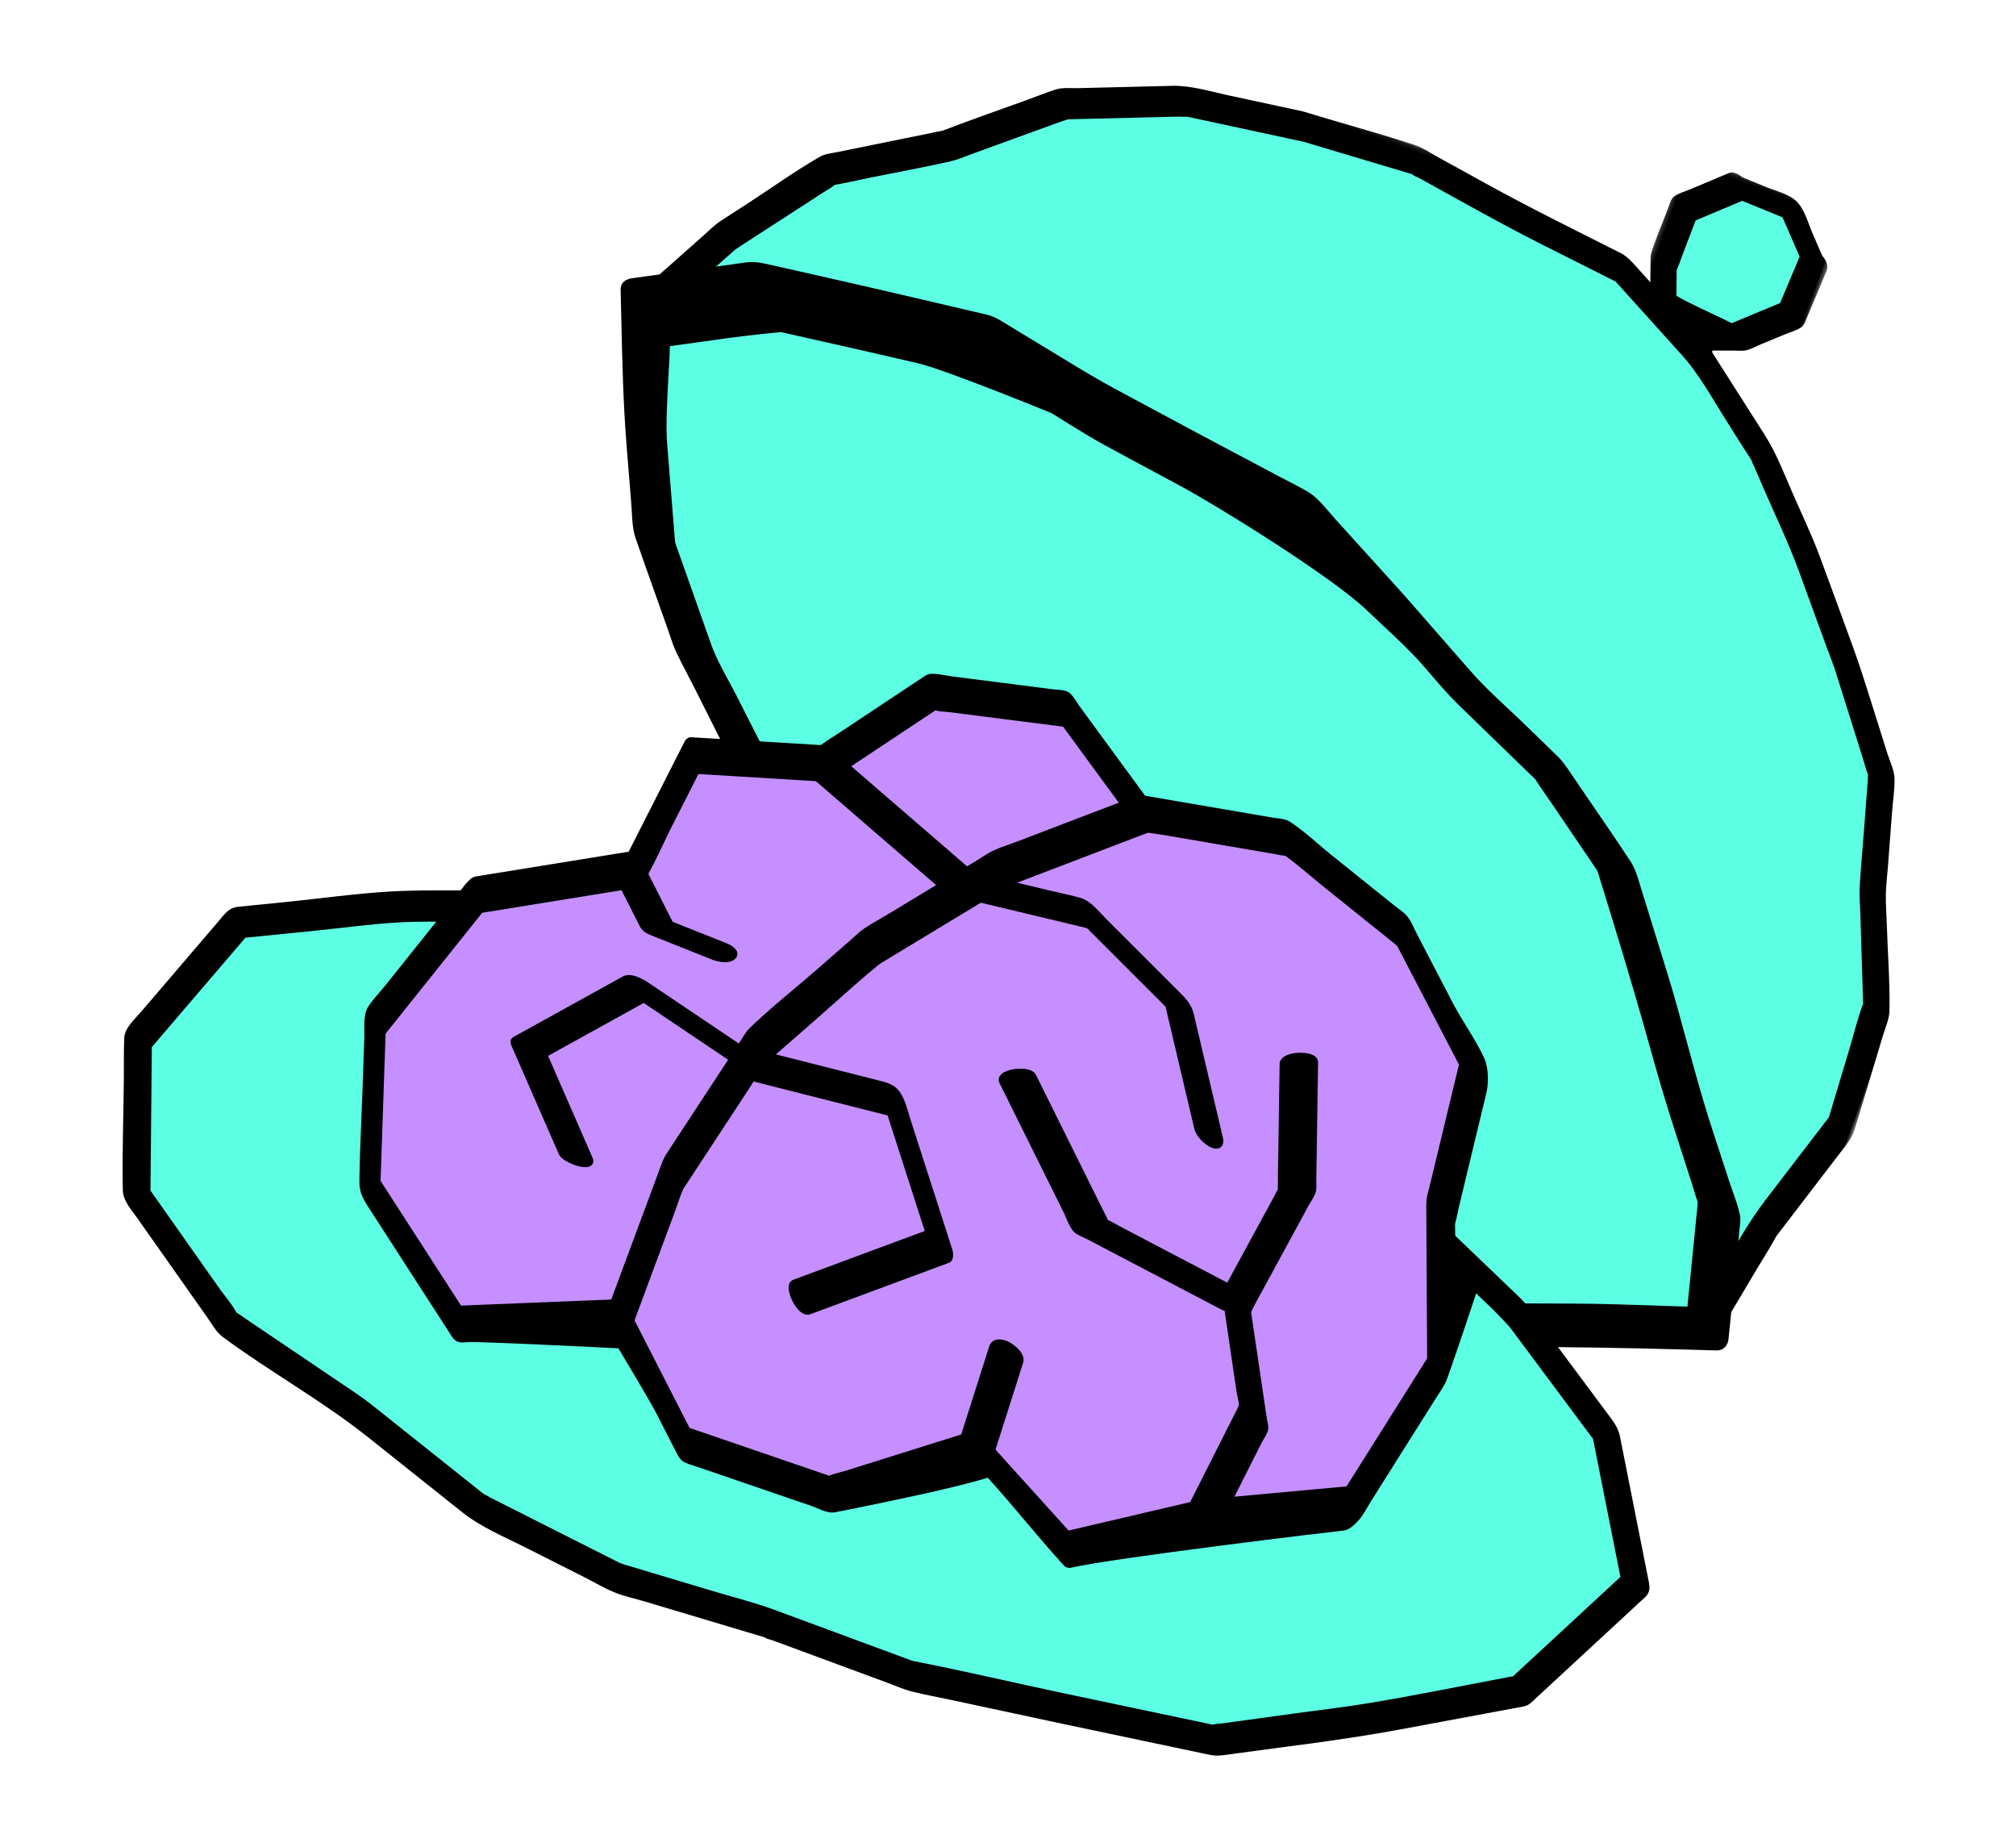
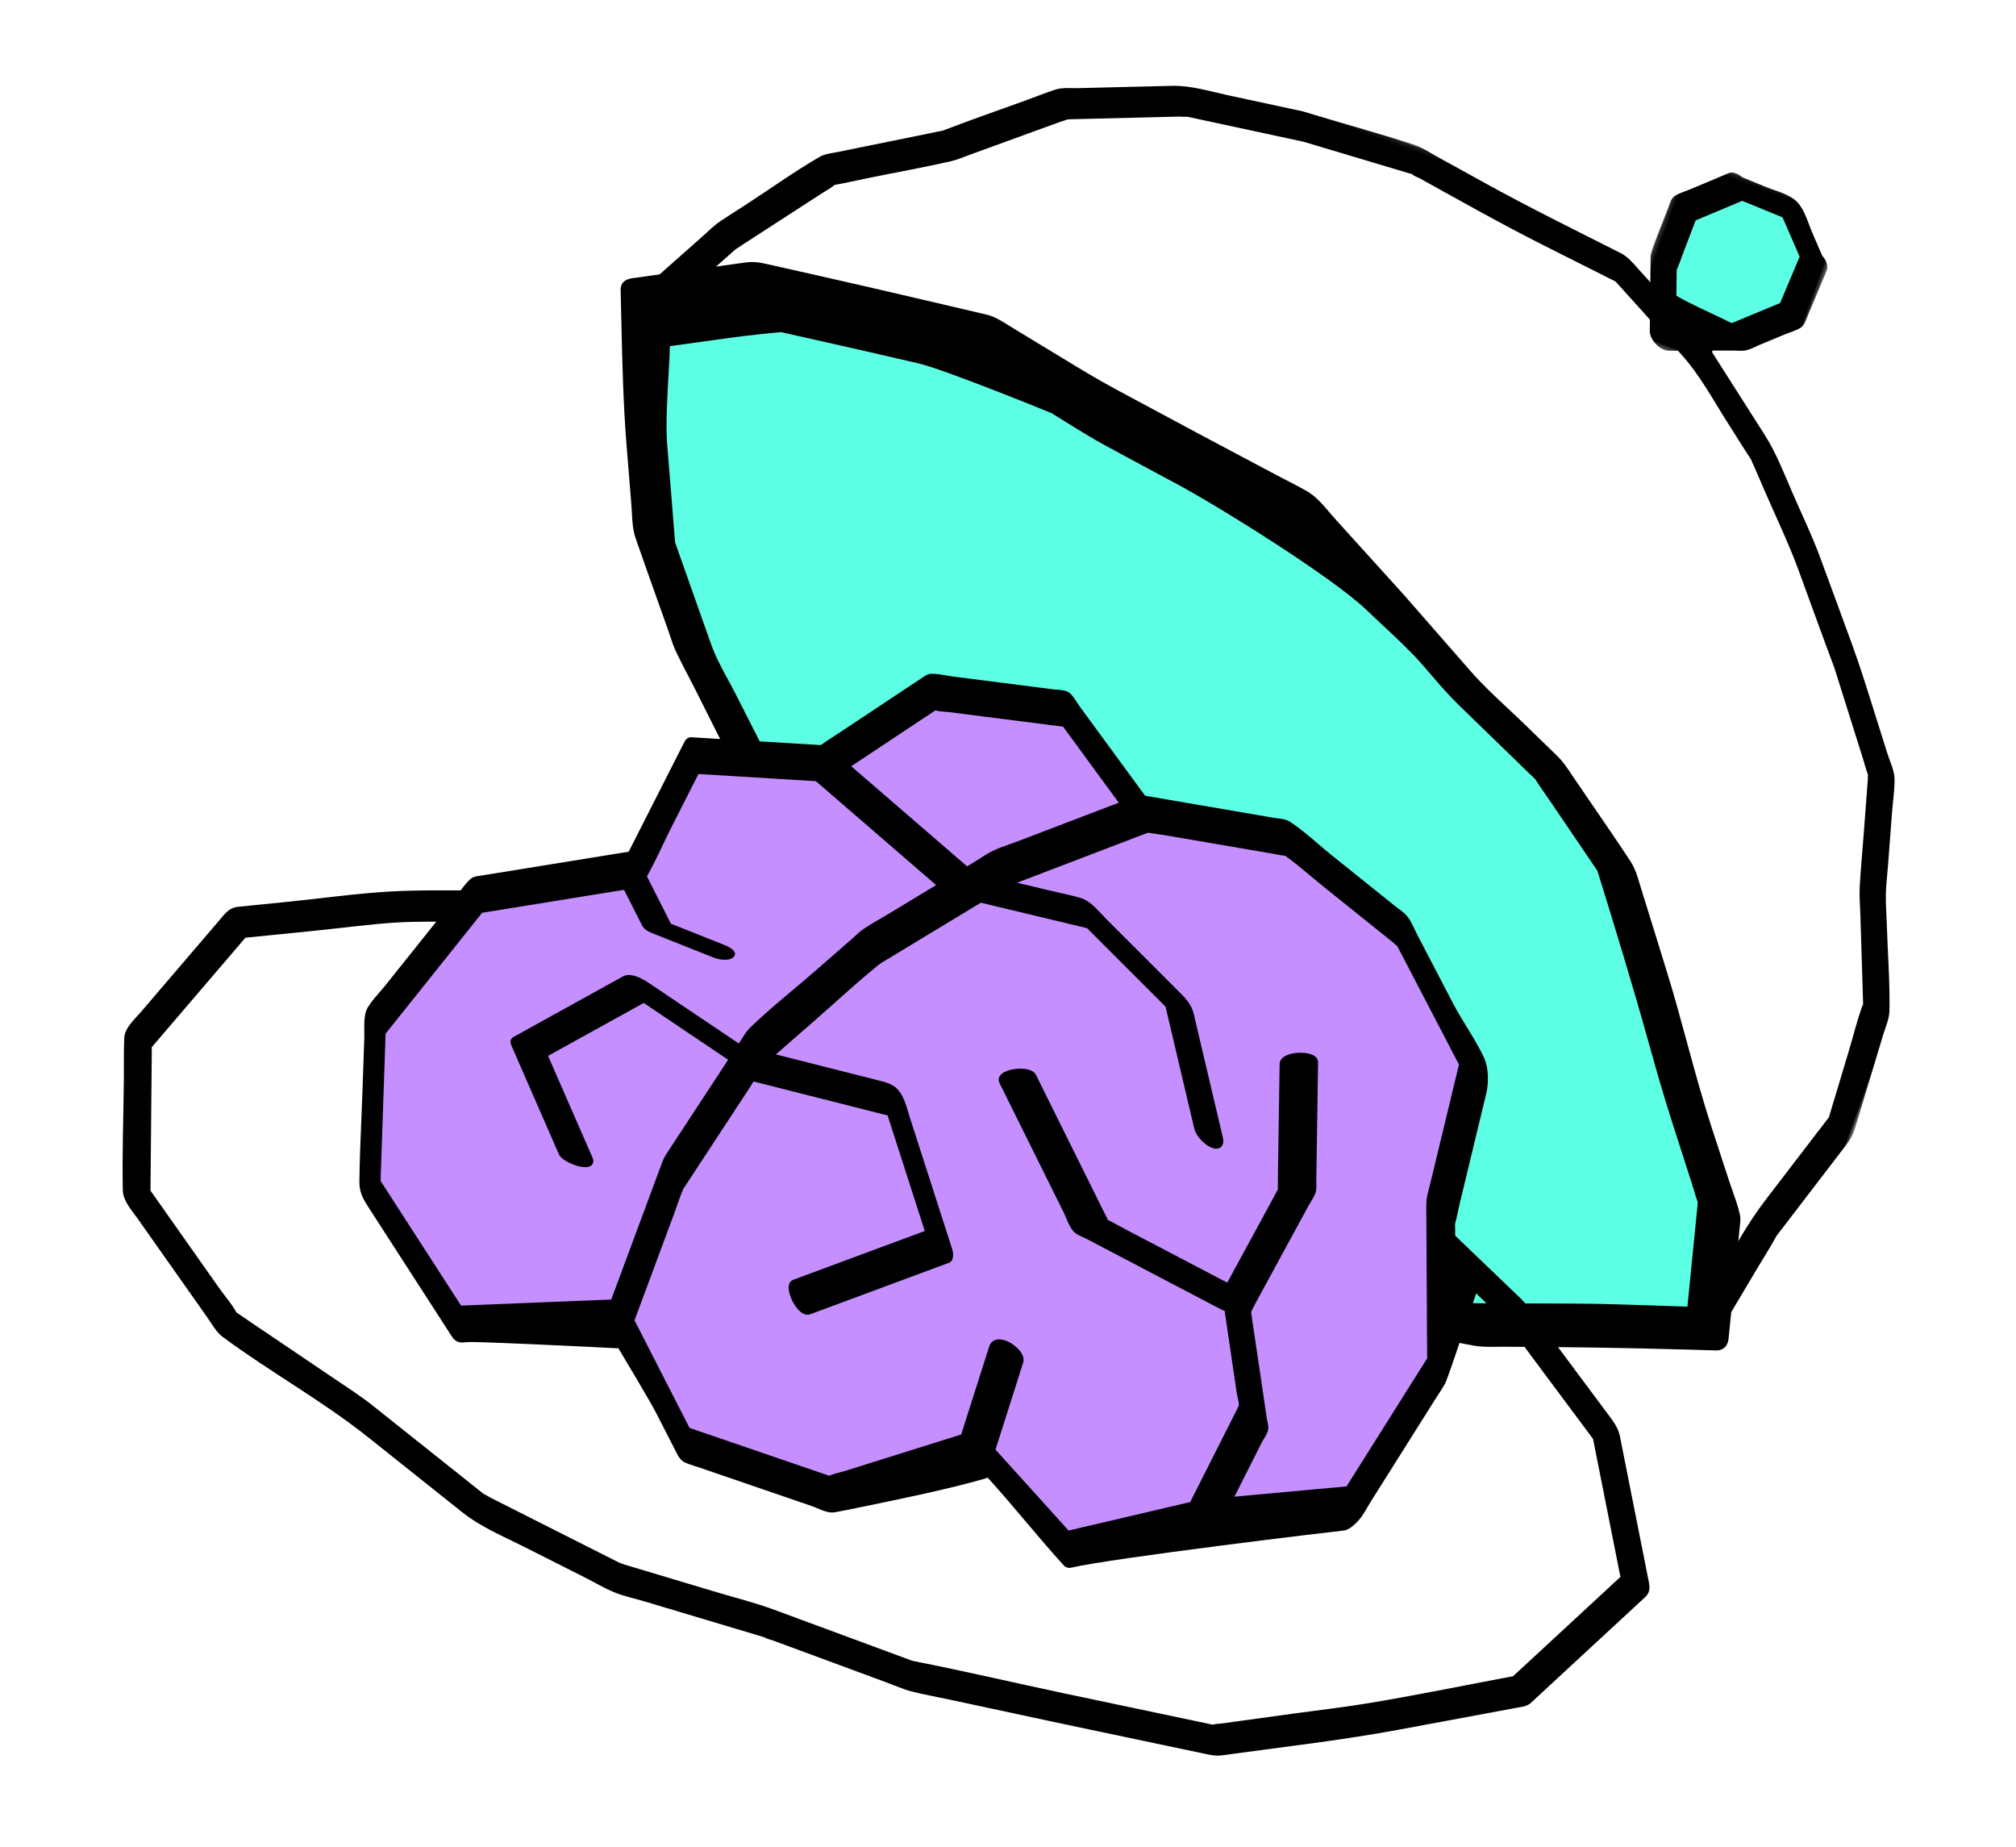
<svg xmlns="http://www.w3.org/2000/svg" xmlns:xlink="http://www.w3.org/1999/xlink" width="429" height="393" viewBox="0 0 429 393">
  <defs>
    <path id="n288m19gia" d="M0.176 0.125L36.633 0.125 36.633 40.675 0.176 40.675z" />
    <path id="2kfzwijg7c" d="M0.617 0.111L306.402 0.111 306.402 218.923 0.617 218.923z" />
  </defs>
  <g fill="none" fill-rule="evenodd">
    <path d="M0.14 0.509H378.14V486.509H0.14z" transform="rotate(20 386.981 302.24)" />
    <g>
      <path fill="#5CFFE4" d="M256.84 38.315L251.537 23.204 251.72 11.036 260.749 2.677 260.813 2.852 272.981 3.332 281.393 12.197 281.579 12.127 280.961 24.476 271.898 32.796z" transform="rotate(20 386.981 302.24) translate(20.171 58.682)" />
      <g>
        <g transform="rotate(20 386.981 302.24) translate(20.171 58.682) translate(0 .05) translate(248.135)">
          <mask id="fhwjo1tzxb" fill="#fff">
            <use xlink:href="#n288m19gia" />
          </mask>
          <path fill="#000" d="M24.739 27.407c-1.052.964-2.102 1.929-3.152 2.894-.421.385-.85.478-.002.2-.196.063-.39.148-.587.215-3.572 1.19-7.099 2.54-10.627 3.87l-3.637-10.36c-.03-.09-.058-.196-.088-.298.02.147-.045.145-.053-.14-.027-.078-.05-.159-.09-.22.04.063.068.121.091.175 0-.048-.001-.092.002-.153.076-1.388.042-2.792.064-4.182.034-2.3.068-4.601.104-6.903l7.888-7.302c3.09.121 6.178.241 9.266.364 2.096 2.207 4.19 4.416 6.285 6.623l-.535 10.695-4.929 4.522m9.91-17.058c-1.166-1.228-2.33-2.457-3.495-3.683-1.577-1.662-3.286-4.152-5.385-5.21C23.668.395 20.626.79 18.358.701 16.553.632 14.748.56 12.94.49c-1.08-.47-2.236-.558-3.022.17L3.378 6.716C2.58 7.455 1.612 8.163.913 8.999c-.74.88-.53 2.055-.547 3.151-.049 3.256-.285 6.566-.147 9.817.031.762.3 1.4.552 2.115.54 1.545 1.085 3.09 1.626 4.636l3.21 9.14c.347.99 1.205 1.769 2.187 2.25.974.504 2.123.755 3.079.404 2.562-.938 5.125-1.878 7.687-2.818l5.192-1.903c.861-.316 1.937-.547 2.705-1.08.82-.568 1.544-1.415 2.277-2.09l4.176-3.83c.836-.769 1.864-1.505 2.59-2.378.717-.863.565-2.035.618-3.115l.513-10.226c.056-1.113-.843-2.104-1.983-2.723" mask="url(#fhwjo1tzxb)" />
        </g>
        <path fill="#000" d="M254.727 23.787c.018.05.039.09.054.142-.007-.05-.02-.11-.052-.185l-.002.043" transform="rotate(20 386.981 302.24) translate(20.171 58.682) translate(0 .05)" />
-         <path fill="#5CFFE4" d="M169.635 22.302L144.009 25.83 119.843 35.299 99.976 51.975 77.877 65.514 62.3 86.128 50.19 108.465 72.416 117.583 94.252 127.761 116.488 137.031 138.623 146.548 159.527 158.864 182.356 166.783 204.698 175.818 227.382 184.081 249.462 193.705 270.681 205.32 292.637 215.258 314.607 225.163 337.186 233.625 341.967 208.336 349.883 183.177 348.381 156.922 339.125 133.733 332.488 110.067 317.512 90.527 301.935 72.068 285.198 54.346 265.604 39.314 243.536 27.606 218.665 24.677 194.311 20.852z" transform="rotate(20 386.981 302.24) translate(20.171 58.682) translate(0 .05)" />
        <path fill="#000" d="M137.89 149.264c.047.02.094.036.147.052l-.03-.02c-.038-.009-.076-.018-.116-.032M345.38 156.954l-.032-.088c.003.077.012.165.035.245 0-.07-.002-.106-.004-.157" transform="rotate(20 386.981 302.24) translate(20.171 58.682) translate(0 .05)" />
        <g transform="rotate(20 386.981 302.24) translate(20.171 58.682) translate(0 .05) translate(46.458 17.73)">
          <mask id="b9wd5k0zld" fill="#fff">
            <use xlink:href="#2kfzwijg7c" />
          </mask>
          <path fill="#000" d="M293.668 185.626c-1.898 6.03-2.79 12.292-3.962 18.497l-1.49 7.88c-7.963-2.932-16.003-5.729-23.734-9.215-10.158-4.578-20.314-9.162-30.464-13.756l-8.38-3.793c-.641-.29-1.584-.955-.349-.13-.614-.412-1.322-.724-1.97-1.079l-17.41-9.531c-3.767-2.062-7.778-3.633-11.712-5.35-4.434-1.932-8.833-4.084-13.361-5.79-9.443-3.558-18.997-6.789-28.353-10.573-5.393-2.181-10.751-4.497-16.196-6.55-5.016-1.891-10.147-3.522-15.214-5.279-2.41-.836-4.82-1.824-7.275-2.524-.029-.007-.031-.006-.056-.011-.022-.015-.026-.02-.053-.035-.93-.564-1.872-1.104-2.808-1.656-5.597-3.298-11.195-6.594-16.792-9.893-4.021-2.37-8.66-3.902-12.937-5.74-3.986-1.713-7.96-3.459-11.965-5.128-9.79-4.08-19.578-8.09-29.19-12.57-4.617-2.153-9.196-4.45-13.879-6.457-5.591-2.4-11.269-4.623-16.898-6.933l-1.044-.429L14.31 78.27c1.327-2.45 2.655-4.9 3.984-7.349.09-.166.216-.347.291-.527.42-.521.807-1.08 1.207-1.611l12-15.879c.586-.776 1.272-1.535 1.784-2.363.058-.092.085-.149.104-.2 2.12-1.208 4.17-2.554 6.249-3.829 5.083-3.115 10.26-6.118 15.268-9.353 1.212-.784 2.28-1.804 3.383-2.729l7.829-6.57 7.556-6.342c.459-.386 1.022-.764 1.473-1.194.19-.045.48-.214.598-.26 5.917-2.32 11.833-4.637 17.75-6.956l3.771-1.478c.349-.136 1.169-.31 1.595-.567.238-.026.484-.077.708-.107 1.17-.16 2.343-.322 3.514-.485l19.515-2.686c.485-.066.972-.133 1.457-.202 5.176-.302 10.353-.606 15.53-.912l8.176-.48c.117-.007.233-.015.351-.02.454.25 1.44.216 1.924.293 9.707 1.525 19.388 3.158 29.147 4.308 5.804.685 11.608 1.368 17.41 2.051l18.432 9.779c5.172 2.744 9.602 6.727 14.236 10.283 2.487 1.908 4.947 3.865 7.467 5.732.01.016.008.018.022.035.268.367.65.69.963 1.02l3.645 3.861c4.275 4.526 8.794 8.91 12.811 13.669 4.762 5.644 9.48 11.327 14.287 16.934.233.335.5.653.75.976l3.13 4.086 8.357 10.901c.744.973 1.45 2.02 2.254 2.949.057.305.256.736.308.926l3.204 11.426c.986 3.518 1.909 7.063 2.96 10.562.575 1.908 1.444 3.751 2.183 5.6 1.698 4.257 3.397 8.513 5.098 12.77l1.772 4.444c.009.02.063.187.125.36-.01-.197.024-.289.032.09.069.183.137.356.167.359-.083-.007-.134-.094-.162-.202-.003 3.501.403 7.051.602 10.545.246 4.296.49 8.592.737 12.887l.09 1.559-6.687 21.253m12.718-21.019l-.529-9.225-.649-11.334c-.097-1.717.07-3.707-.496-5.359-2-5.84-4.606-11.539-6.895-17.272-.77-1.931-1.656-3.853-2.324-5.824-.638-1.88-1.08-3.847-1.615-5.755l-3.083-10.994c-.63-2.254-1.102-4.65-1.92-6.847-.62-1.671-2.216-3.182-3.276-4.568l-6.962-9.081c-2.662-3.473-5.309-6.92-8.129-10.264-4.266-5.056-8.514-10.13-12.8-15.17-3.224-3.787-6.84-7.29-10.254-10.905-3.124-3.306-6.044-6.658-9.652-9.427L221.494 20.07c-1.785-1.368 7.956-5.532 5.91-6.584-2.045-1.051-16.306-1.513-18.285-2.565-.624-.33-.82 1.863-1.444 1.53l-7.357-3.902c-1.49-.79-2.849-1.595-4.549-1.794-10.863-1.281-21.715-2.47-32.519-4.167L151.955.814c-1.751-.274-3.59-.764-5.372-.697-6.293.237-12.586.74-18.872 1.109l-5.706.335-16.148 2.223c-4.008.553-8.144.72-11.925 2.203L75.36 13.263c-1.46.573-3.22.984-4.47 1.965-1.664 1.301-3.245 2.724-4.864 4.082-4.834 4.057-9.754 8.034-14.514 12.181-.063.055-.088.08-.129.119-.767.424-1.503.92-2.25 1.379l-8.815 5.4-8.422 5.161c-1.096.67-2.392 1.262-3.222 2.252-4.005 4.776-7.565 10.009-11.321 14.983-1.297 1.715-2.626 3.412-3.892 5.15-.958 1.311-1.643 2.837-2.414 4.261L1.603 87.617c-.238.437-.475.873-.712 1.312-.994 1.835.917 3.994 2.474 4.632 8.768 3.598 17.644 6.984 26.235 10.988 5.777 2.692 11.54 5.414 17.331 8.08 4.322 1.986 8.793 3.688 13.183 5.517 9.968 4.156 19.885 8.425 29.806 12.69.458.198.999.524 1.513.699-.402-.158-.556-.385-.147-.122.085.055.177.103.263.155.076.023.152.053.225.065-.07-.012-.134-.029-.194-.046l.638.376c2.65 1.562 5.298 3.12 7.947 4.682 3.03 1.785 6.056 3.57 9.084 5.353 1.274.75 2.523 1.6 3.91 2.12 9.454 3.557 19.127 6.45 28.495 10.239 10.393 4.203 20.779 8.22 31.313 12.056 9.8 3.569 19.26 7.851 28.821 12.019.154.065.31.134.47.203.632.371 1.292.705 1.934 1.056l9.03 4.944c3.91 2.14 7.765 4.484 11.828 6.324 9.658 4.37 19.312 8.743 28.975 13.1 4.64 2.092 9.24 4.388 13.966 6.28 5.668 2.269 11.45 4.291 17.167 6.434 1.735.649 3.469 1.3 5.203 1.95 1.493.56 3.092-.067 3.402-1.71l3.254-17.209c.486-2.566 1.085-5.139 1.462-7.724.008-.064.008-.088.012-.126.015-.043.022-.06.038-.113.327-1.017.641-2.04.964-3.06l6.267-19.924c.46-1.457.712-2.716.626-4.25" mask="url(#b9wd5k0zld)" />
        </g>
        <path fill="#5CFFE4" d="M220.379 110.61L197.897 98.786 172.662 95.311 147.936 91.695 123.12 86.75 98.07 89.727 72.857 92.96 49.947 105.089 59.3 128.878 69.76 151.692 85.776 171.134 104.135 188.31 123.208 204.829 146.155 215.535 168.761 226.16 191.246 237.426 215.471 244.138 239.753 252.03 265.214 253.851 290.395 249.661 314.007 241.159 337.896 233.23 331.609 208.559 316.076 188.545 301.597 168.294 286.164 147.98 265.565 133.103 242.362 122.708z" transform="rotate(20 386.981 302.24) translate(20.171 58.682) translate(0 .05)" />
        <path fill="#000" d="M289.551 245.053c-.65.226-1.298.453-1.935.705-.134.052-.23.091-.303.125-1.342.206-2.682.435-4.02.666-.712.123-1.424.244-2.137.361l-10.713 1.783c-.779.13-1.566.244-2.354.36-1.57.228-3.194.462-4.755.824-.058.013-.108.027-.152.038-.508-.04-1.018-.074-1.526-.11l-20.255-1.446c-.244-.02-.494-.043-.743-.068-.484-.05-.983-.099-1.473-.1-3.744-1.307-7.59-2.526-11.309-3.703-1.932-.612-3.864-1.224-5.789-1.85-7.616-2.476-15.462-4.626-23.051-6.705-1.898-.52-3.796-1.04-5.694-1.567-.047-.014-.155-.053-.295-.104-.389-.141-.965-.351-1.334-.416l-7.608-3.813c-1.52-.76-3.038-1.529-4.553-2.296-3.028-1.533-6.157-3.118-9.262-4.625-6.172-2.996-12.501-5.934-18.621-8.776-2.035-.945-4.07-1.889-6.103-2.838l-17.692-8.253-.787-.372c-.508-.241-1.017-.483-1.53-.712-1.072-1.07-2.274-2.06-3.437-3.015-.603-.495-1.202-.989-1.782-1.49l-3.737-3.239c-2.925-2.533-5.85-5.07-8.755-7.58-.113-.118-.235-.229-.358-.34l-9.909-9.266c-.862-.808-1.758-1.601-2.66-2.4-2.113-1.872-4.298-3.807-6.075-5.964l-14.58-17.697-8.796-19.19c-1.642-3.583-3.54-9.917-4.927-14.539-.683-2.281-1.238-4.13-1.604-5.141l11.675-6.182c2.492-1.32 9.142-4.581 9.543-4.712l6.436-.83c7.608-.979 15.477-1.993 23.226-2.914 5.971-.712 30.154.251 30.338.253.085.019 8.47 1.861 12.674 2.494 4.09.618 8.18 1.208 12.273 1.801l5.962.865c9.287 1.36 37.17 7.186 46.441 11.3 1.35.597 2.773 1.202 4.224 1.82 3.734 1.587 7.596 3.23 10.885 5.04.798.438 1.593.884 2.387 1.332 2.484 1.396 5.052 2.84 7.702 4.028l18.81 8.429c.633.287 1.266.574 1.935.85 1.07.824 2.193 1.617 3.281 2.382.574.404 1.148.807 1.714 1.216l14.137 10.213c7.42 9.766 15.3 20.195 22.944 30.888 3.15 4.404 6.567 9.13 10.22 13.835l8.636 11.127c.265.341.524.69.784 1.04.499.672 1.014 1.365 1.568 2.003.025.079.052.16.08.237.034.102.067.2.089.28l5.394 21.174c-1.84.606-3.685 1.206-5.53 1.805-5.91 1.925-12.02 3.914-17.964 6.053l-18.26 6.575c-.33.119-.66.235-.99.35m53.323-11.298l-4.828-18.949-1.2-4.731c-.165-.678-.334-1.377-.75-2.025-.92-1.435-2.042-2.797-3.129-4.114-.54-.658-1.082-1.313-1.596-1.976-1.183-1.524-2.38-3.044-3.577-4.563-2.43-3.086-4.943-6.279-7.316-9.483-2.74-3.7-5.445-7.526-8.06-11.228-1.327-1.88-2.655-3.757-3.993-5.628-2.437-3.411-5.014-6.799-7.508-10.076l-8.193-10.782c-.213-.281-.424-.565-.636-.849-1.06-1.43-2.157-2.909-3.633-4.004-3.845-2.86-7.81-5.696-11.643-8.439-1.96-1.402-3.92-2.805-5.874-4.215l-.712-.52c-1.227-.9-2.497-1.83-3.938-2.48l-9.25-4.141c-1.426-.639-2.872-1.255-4.32-1.873-3.334-1.422-6.782-2.892-9.972-4.648l-19.105-10.515-18.985-10.026c-.554-.292-1.12-.614-1.697-.94-1.963-1.116-3.992-2.265-6.132-2.628-1.627-.277-3.294-.488-4.905-.694-.817-.104-1.634-.208-2.447-.32-11.995-1.65-24.58-3.443-38.481-5.475-4.224-.618-8.472-1.466-12.577-2.289L125.35 83.54c-.27-.053-.537-.11-.804-.166-1.518-.32-2.954-.617-4.533-.431l-.324.038c-11.809 1.403-24.019 2.856-36.017 4.394l-11.18 1.433c-1.546.197-2.959.43-4.578 1.29l-21.376 11.319c-1.923 1.019-1.908 2.296-1.555 3.191.783 1.991 1.559 3.985 2.335 5.978 3.18 8.166 6.466 16.607 10.185 24.721l5.191 11.323c.233.508.458 1.039.688 1.575.74 1.744 1.507 3.547 2.67 4.978 2.86 3.521 5.803 7.075 8.646 10.513 1.479 1.786 2.957 3.574 4.432 5.363.302.364.595.738.892 1.111.716.905 1.455 1.837 2.28 2.661 1.417 1.412 2.919 2.788 4.369 4.117.74.68 1.481 1.357 2.213 2.042 1.23 1.15 2.453 2.312 3.676 3.472 3.014 2.863 6.131 5.822 9.324 8.587l16.432 14.231c1.503 1.303 2.694 2.285 4.349 3.056l9.26 4.321c11.32 5.28 22.627 10.59 33.932 15.903 3.32 1.56 6.653 3.252 9.874 4.888 1.365.693 2.73 1.386 4.098 2.072.844.421 1.682.852 2.515 1.28 3.746 1.922 7.62 3.91 11.823 5.077l7.026 1.938c4.506 1.24 9.013 2.48 13.51 3.751 3.66 1.036 7.343 2.275 10.9 3.475 1.71.576 3.418 1.151 5.13 1.708.93.303 1.859.61 2.788.919 1.853.615 3.767 1.25 5.665 1.829 1.526.464 3.132.55 4.684.633.425.024.849.046 1.272.076 2.346.168 4.692.344 7.037.52 4.538.34 9.228.69 13.845.973.222.014.444.02.665.02 1.403 0 2.784-.251 4.123-.498.408-.075.817-.149 1.228-.217l14.838-2.466c1.876-.307 3.753-.614 5.625-.94 1.57-.275 3.079-.85 4.54-1.407.45-.172.897-.342 1.346-.503 12.778-4.602 24.775-8.757 36.673-12.707l6.192-2.055c1.361-.451 1.998-1.697 1.621-3.172" transform="rotate(20 386.981 302.24) translate(20.171 58.682) translate(0 .05)" />
-         <path fill="#5CFFE4" d="M342.151 289.576L326.875 319.256 298.574 335.953 269.287 351.42 236.478 356.092 203.958 360.606 171.13 360.445 138.154 362.372 105.346 358.476 74.035 347.979 41.692 339.89 13.997 320.63 3.024 289.576 14.486 259.005 44.385 244.583 74.624 233.097 105.453 221.273 138.087 216.055 171.13 213.952 204.231 215.301 236.806 221.251 268.368 230.71 298.236 243.871 325.182 261.584z" transform="rotate(20 386.981 302.24) translate(20.171 58.682) translate(0 .05)" />
        <path fill="#000" d="M171.522 363.568c.15.036.284.052.389.052-.128-.01-.254-.024-.37-.053l-.02.001M267.814 348.368l.03-.022c-.02.008-.043.018-.062.029l.032-.007" transform="rotate(20 386.981 302.24) translate(20.171 58.682) translate(0 .05)" />
        <path fill="#000" d="M325.917 313.761l-1.586 3.085c-9.169 5.423-18.25 11.04-27.542 16.245-4.376 2.45-8.883 4.692-13.317 7.034-3.373 1.781-6.747 3.562-10.12 5.345-1.254.661-2.508 1.324-3.763 1.987-.526.278-1.23.533-1.744.89.105-.043.217-.06.31-.005-.048-.029-.197-.004-.34.026-.057.038-.12.074-.17.114-.264.224-.098.011.137-.107-.118.024-.227.053-.268.058l-2.905.415-10.466 1.49c-6.133.875-12.264 1.753-18.397 2.62-10.743 1.521-21.535 2.787-32.25 4.478-.123.019-.291.024-.435.052-.635-.015-1.276-.003-1.911-.006l-9.714-.049c-6.586-.031-13.174-.063-19.758-.097-4.205-.019-8.44.424-12.634.669l-20.527 1.2c-.173.01-.483-.013-.783-.014.1.037.063.089-.25.027-.035-.008-.073-.008-.109-.013-.126.015-.235.04-.309.086.077-.047.152-.075.226-.096-.272-.04-.55-.065-.823-.098l-8.614-1.023-20.978-2.493c-.421-.049-1.047-.229-1.535-.222-.143-.045-.29-.087-.427-.132-2.624-.88-5.247-1.76-7.871-2.638l-20.258-6.792c-3.302-1.106-6.686-1.864-10.064-2.71-7.088-1.771-14.173-3.544-21.26-5.316-.917-.229-1.837-.506-2.763-.69-.04-.008-.05-.007-.083-.012-1.546-1.378-3.552-2.458-5.242-3.632-6.113-4.252-12.225-8.505-18.339-12.756-.837-.583-1.676-1.164-2.515-1.748-3.062-8.667-6.126-17.335-9.19-26.002l-.983-2.787c3.186-8.5 6.374-16.998 9.56-25.499l1.194-3.182 13.531-6.527c5.142-2.48 10.232-5.17 15.461-7.457 4.39-1.919 9.005-3.43 13.481-5.13 5.559-2.113 11.121-4.218 16.677-6.336 10.162-3.876 20.365-7.667 30.469-11.685l.026-.01c.008 0 .006.002.017.002.753.002 1.584-.254 2.325-.372 3.155-.505 6.308-1.01 9.46-1.513 6.558-1.047 13.113-2.097 19.669-3.146 3.771-.601 7.693-.58 11.497-.824 6.94-.44 13.879-.88 20.817-1.324.529-.033 1.141.011 1.66-.106-1.35.304-.322.045.356.073l8.344.341c7.088.29 14.174.577 21.263.866 3.459.14 6.788.902 10.198 1.525l21.42 3.913c.927.169 1.854.345 2.782.507l.008.004c2.09.764 4.303 1.289 6.434 1.929l20.947 6.277c3.27.98 6.185 2.17 9.32 3.552l20.16 8.883c1.057.467 4.637 2.253 4.927 2.444l3.15 2.07c6.137 4.033 12.274 8.069 18.41 12.102 1.048.688 2.096 1.377 3.142 2.066l14.396 23.748 1.12 1.848-12.65 24.578m18.89-25.283c-.033-.064-.059-.133-.096-.194l-10.928-18.025-5.528-9.119c-1.04-1.717-2.54-2.609-4.184-3.688-7.121-4.683-14.246-9.365-21.369-14.047-1.467-.965-2.867-1.975-4.474-2.692-2.977-1.327-5.968-2.63-8.952-3.945-4.318-1.903-8.635-3.804-12.95-5.707-2.452-1.08-4.889-2.323-7.402-3.259-1.843-.689-3.804-1.151-5.688-1.716l-13.082-3.92c-5.116-1.534-10.224-3.398-15.487-4.36l-25.015-4.57c-1.918-.35-3.866-.844-5.805-1.051-2.64-.28-5.361-.218-8.01-.326-8.056-.327-16.11-.656-24.164-.985-1.607-.064-3.213.096-4.817.197l-12.663.807-13.132.835c-1.528.098-3.079.118-4.594.343-7.761 1.152-15.5 2.48-23.246 3.718-2.87.458-5.8.782-8.644 1.38-1.839.39-3.656 1.315-5.401 1.986-12.67 4.858-25.337 9.72-38.023 14.54-6.185 2.348-12.545 4.447-18.619 7.075-6.689 2.895-13.183 6.36-19.747 9.526l-9.341 4.505c-1.886.91-2.193 2.411-2.886 4.256l-8.958 23.894c-.737 1.963-2.09 4.336-1.423 6.43.917 2.874 2.016 5.703 3.021 8.548 2.583 7.31 4.96 14.729 7.759 21.958.817 2.106 3.169 3.3 4.957 4.543 3.505 2.439 7.013 4.877 10.518 7.314l10.703 7.444c1.406.979 2.827 2.27 4.491 2.764 12 3.55 24.46 5.481 36.334 9.461 8.09 2.711 16.179 5.424 24.268 8.136 4.885 1.637 10.064 1.842 15.169 2.448l13.922 1.653c2.354.28 4.76.744 7.131.847 2.258.1 4.613-.25 6.862-.382 4.594-.27 9.19-.537 13.786-.806 3.811-.222 7.622-.444 11.433-.668l.988-.057c-.018-.004-.034-.007-.05-.012.02.006.047.005.069.01l.238-.013c.51-.036.442.07.132.067.627.052 1.367-.055 1.93-.052l25.612.125c1.909.009 3.886.163 5.79-.032 2.817-.29 5.632-.782 8.438-1.172 7.816-1.084 15.633-2.163 23.448-3.254 5.953-.832 11.904-1.694 17.858-2.542l12.44-1.772c1.598-.227 3.05-.328 4.483-1.084 11.289-5.962 22.75-11.662 33.749-18.15l21.629-12.76c.888-.526 1.903-.984 2.455-1.89.317-.522.567-1.103.846-1.644l5.32-10.335 9.11-17.7c.502-.977.324-2.011-.211-2.881" transform="rotate(20 386.981 302.24) translate(20.171 58.682) translate(0 .05)" />
        <path fill="#000" d="M137.292 359.196c.029.002.056.005.083.01.11-.014.234-.016.36-.016-.08-.03-.248-.049-.443.006" transform="rotate(20 386.981 302.24) translate(20.171 58.682) translate(0 .05)" />
        <path fill="#C58FFF" d="M119.693 310.124L87.813 323.21 60.098 302.204 49.242 268.878 60.303 236.054 90.009 219.457 93.283 192.482 120.165 184.505 136.517 162.345 164.516 156.023 187.381 171.313 218.065 165.758 247.947 175.9 271.372 197.352 274.882 228.465 286.86 260.831 279.641 294.208 250.668 307.86 226.05 323.957 200.485 310.425 174.68 330.165 141.923 330.784z" transform="rotate(20 386.981 302.24) translate(20.171 58.682) translate(0 .05)" />
        <path fill="#000" d="M172.961 326.548c-.482-.013-.963.006-1.445.022l-29.93.572-18.31-17.02-2.329-2.155c-.758-.96-1.591-1.468-2.37-1.468-.229 0-.45.044-.664.132l-30.921 12.69-25.168-19.072-9.708-29.806 10.513-31.195 23.047-12.878 5.332-2.976c.7-.376 1.426-.768 1.65-1.885.581-2.906.872-5.949 1.154-8.889.142-1.467.28-2.93.455-4.37l1.517-12.485 25.027-7.428c1.426-.424 1.952-1.153 2.68-2.161l13.025-17.659c.222-.301.449-.598.675-.898.453-.6.906-1.197 1.327-1.814l.012-.02c.678-.025 1.378-.226 2.053-.42.304-.087.605-.173.89-.235l23.776-5.37 20.829 13.927.344.238c.682.477 1.45 1.038 2.428.961 1.02-.062 2.055-.29 3.057-.511.483-.107.96-.212 1.43-.297l23.458-4.247c.205-.037.414-.07.623-.101.455-.07.912-.142 1.35-.258.138-.036.251-.05.324-.06l.006-.001c2.176.612 4.367 1.406 6.488 2.173 1.144.415 2.285.827 3.424 1.216l18.02 6.114c.065.023.156.064.263.11.23.101.506.222.756.288l20.95 19.189 2.928 25.935c.034.303.063.612.09.926.098 1.084.202 2.205.545 3.232.262.793.562 1.574.86 2.356l10.595 28.605-6.804 31.465-23.764 11.197-1.18.547c-1.567.72-3.19 1.466-4.686 2.445l-22.733 14.864-24.768-13.108c-.448-.212-.928-.225-1.494.033l-22.599 17.29c-.322.245-.67.487-1.026.733-.684.473-1.39.96-1.977 1.527h-.025zm116.035-86.818l-.012-.403-.395-.083c-.06-.01-6.05-1.31-7.554-5.376-.142-.38-1.005-2.643-1.224-3.213-.05-.802-.17-1.617-.286-2.406-.07-.488-.14-.972-.194-1.447l-2.768-24.521c-.242-2.145-1.328-5.19-2.935-6.857-1.599-1.659-3.807-3.422-5.944-5.125-1.555-1.241-3.025-2.414-4.22-3.51l-12.493-11.442c-.265-.241-.533-.507-.806-.78-.72-.717-1.466-1.46-2.308-1.949-.733-.427-1.572-.673-2.385-.914-.316-.092-.629-.185-.926-.286l-16.295-5.532c-1.154-.39-2.312-.825-3.48-1.262-2.35-.884-4.779-1.795-7.21-2.361-.95-.218-1.977.022-2.884.234-.289.069-.572.135-.84.183l-27.158 4.917-19.611-13.115c-.253-.167-.52-.372-.797-.585-.675-.514-1.436-1.095-2.216-1.357-.828-.28-1.921.037-2.797.287-.245.07-.471.136-.67.18l-21.08 4.758c-.45.102-.928.187-1.412.271-1.025.182-2.085.37-3.03.738-.699.274-1.054.772-1.397 1.252l-12.735 17.265c-.306.413-.62.825-.936 1.237-.629.82-1.278 1.668-1.856 2.543-.158.044-.317.094-.474.146l-26.115 7.755-.127.057c-.418.26-.682.659-.765 1.173l-3.177 26.173-24.705 13.804-3.498 1.949c-.538.28-1.093.573-1.444 1.22-.584 1.07-.936 2.324-1.278 3.537-.157.556-.31 1.105-.484 1.619l-7.56 22.436c-.198.583-.426 1.18-.659 1.782-.476 1.245-.972 2.536-1.225 3.822-.287 1.46.459 3.412 1.057 4.98.173.45.334.87.453 1.236l3.41 10.47c.678 2.077 1.338 4.16 1.998 6.245 1.306 4.118 2.658 8.376 4.114 12.515.789 2.242 2.241 3.339 3.922 4.609l25.247 19.132.197.153c.656.508 1.394 1.083 2.481.843.4-.087.774-.265 1.139-.438.154-.073.306-.146.453-.207 2.75-1.128 27.63-8.798 30.468-9.672 1.48 1.199 10.232 8.3 12.317 10.24l2.35 2.188c1.521 1.42 3.044 2.84 4.575 4.248.612.562 1.376 1.263 2.51 1.322.238.012.48.018.72.018.484 0 .97-.02 1.443-.041.348-.015.69-.029 1.032-.036l25.174-.476c.355-.012.75.015 1.176.037 1.334.071 2.842.149 3.888-.458 2.462-1.43 9.504-5.82 9.571-5.86.126-.078 12.415-7.583 18.522-12.2 4.027 2.139 7.383 4.062 10.632 5.922 3.336 1.91 6.782 3.886 10.972 6.103.45.213.928.225 1.462-.012 7.818-5.112 50.324-26.588 51.947-27.354 1.344-.631 2.236-3.08 2.4-3.566.3-.877.469-1.822.63-2.736.079-.44.156-.877.247-1.3l5.376-24.86c.102-.463.21-.928.318-1.393.219-.94.444-1.91.607-2.88.218-1.304-.375-21.309-.443-23.586z" transform="rotate(20 386.981 302.24) translate(20.171 58.682) translate(0 .05)" />
        <path fill="#000" d="M163.138 249.163c-.25-.32-.496-.655-.746-.992-.639-.863-1.299-1.756-2.062-2.521-2.139-2.148-3.82-1.98-6.201-1.739l-22.467 2.276c.07-.118.137-.236.203-.353l4.846-8.784c.99-1.792 1.964-3.6 2.935-5.41 1.897-3.53 3.859-7.178 5.936-10.66.376-.63.848-1.199 1.349-1.802l14.682-18.238 23.077-2.642 21.425 9.984 14.591 22.243c.98 1.496 3.25 2.511 4.79 2.591 1.14.054 1.677-.383 1.899-.766.226-.396.358-1.082-.313-2.103l-14.807-22.575c-1.168-1.781-2.83-2.557-4.648-3.406l-19.69-9.172c-.375-.175-.778-.381-1.199-.595-1.754-.893-3.759-1.915-5.558-1.772-1.602.118-3.218.325-4.783.525-.795.103-1.59.204-2.383.295l-6.604.755 22.835-19.792c.476-.415.64-1.116-1.367-3.42-2.05-2.353-3.476-3.204-4.253-2.538l-20.09 17.415c-.461.4-.942.794-1.426 1.19-.98.804-1.995 1.634-2.89 2.555-.661.68-1.246 1.452-1.812 2.197-.265.35-.531.698-.8 1.034l-1.392 1.73-32.146-12.229c-1.795-.687-3.997-.097-5.343 1.432-.619.703-1.12 1.903-.847 3.005.185.743.701 1.31 1.455 1.597l32.054 12.193-7.351 9.14c-.435.54-.886 1.077-1.338 1.614-.905 1.076-1.842 2.19-2.66 3.356-.48.685-.87 1.434-1.247 2.157-.157.302-.314.602-.475.897l-4.902 8.878c-.98 1.777-2.001 3.548-3.025 5.32-2.026 3.514-4.122 7.148-5.895 10.841-.369.766-.538 1.581-.703 2.37-.05.237-.099.475-.153.709l-.178.75-22.323-5.532c-2.865-.715-4.796-.517-5.744.577L77.93 261.793c-.746.86.022 1.67.281 1.946l17.336 18.207c1.189 1.248 5.806 1.364 7.06.176.428-.406.663-1.158-.08-1.94l-16.306-17.125L101.5 245.52l21.013 5.208-5.49 23.297c-.23.97-.234 1.853-.24 2.786l-.2 30.436c-.007 1.173 1.22 2.388 2.478 3.53l.327.3c1.1 1.033 1.951 1.556 2.537 1.556.115 0 .22-.022.314-.062.312-.132.5-.428.503-.894l.174-26.354c.004-.62-.004-1.244-.015-1.872-.02-1.222-.04-2.486.048-3.653.027-.164.07-.328.113-.49l5.742-24.352c.134-.566.254-1.144.373-1.73l29.275-2.966 15.84 20.393-22.765 19.343c-.233.2-.602.652-.453 1.465.281 1.528 2.409 3.738 4.216 4.382 1.117.396 1.804.097 2.184-.226l23.956-20.357c.936-.795.191-2.293-.334-2.977l-17.958-23.119z" transform="rotate(20 386.981 302.24) translate(20.171 58.682) translate(0 .05)" />
        <path fill="#000" d="M257.407 285.339c-.103-.564-.456-1.113-.768-1.599-.115-.176-.224-.345-.305-.495l-10.842-20.038c-.043-.2.02-1.038.134-1.795l3.556-23.677c.048-.304.112-.62.178-.944.148-.72.3-1.463.284-2.193-.015-.721-.293-1.422-.54-2.04-.081-.2-.16-.396-.225-.587l-8.21-23.656c-.4-1.16-1.948-1.43-4.052-.705-2.084.718-4.075 2.23-3.516 3.843l7.75 22.335c.123.353.25.705.38 1.058.226.618.453 1.236.644 1.862-.1.383-.144.772-.183 1.15-.02.176-.039.353-.064.523l-3.094 20.584-24.594-3.306c-.452-.061-.907-.132-1.365-.206-.805-.128-1.639-.26-2.47-.332l-.025-.028c-.343-.372-.722-.72-1.099-1.065-.173-.158-.348-.316-.516-.478l-23.29-22.192c-.781-.745-2.101-.566-3.073-.283-1.73.506-3.744 1.758-4.066 3.084-.137.556.023 1.087.448 1.492l22.208 21.162c.296.282.596.604.902.936.694.746 1.412 1.519 2.236 2.034.753.474 1.75.545 2.63.607.273.02.533.037.767.069l32.037 4.31c.237.03.51.04.802.028l8.351 15.455c.15.278.342.58.541.891.326.506.686 1.071.85 1.557-.013.076-.024.16-.03.253-.022.345-.07.693-.117 1.038l-2.75 23.046c-.1.85.921 1.425 3.106 2.318l.263.11c.646.287 2.585 1.115 3.511 1.115.15 0 .274-.022.36-.071l.317-.192 2.615-21.992c.029-.234.083-.506.142-.79.145-.713.309-1.52.182-2.196M203.548 289.843c-.086-2.091-3.171-2.97-4.244-3.111-.488-.063-2.127-.206-3.09.672-.442.404-.663.956-.637 1.599l.878 21.388c.086 2.092 3.172 2.97 4.244 3.112.156.02.43.048.767.048.704 0 1.67-.127 2.323-.721.442-.403.662-.956.638-1.597l-.879-21.389v-.001zM113.537 228.056l-12.378-.364-9.486-8.894c-1.1-1.03-2.949-.924-4.314-.556-.576.155-3.183 1.256-2.103 2.27l9.2 8.625c.36.339.712.685 1.08 1.014.935.834 2.185.785 3.363.82l7.288.215 5.959.174c1.171.034 3.554-.351 4.017-1.665.49-1.385-1.83-1.616-2.626-1.64" transform="rotate(20 386.981 302.24) translate(20.171 58.682) translate(0 .05)" />
-         <path fill="#000" d="M89.234 218.495c-.748 0-1.432.156-1.74.241-.606.164-1.878.825-1.982 1.237-.006.02-.015.063.095.165l9.55 8.959c.24.228.477.454.72.674.712.634 1.69.657 2.722.682l13.562.396c1.316.029 3.193-.402 3.518-1.323.078-.222.018-.31-.01-.353-.252-.365-1.27-.58-2.147-.605l-12.572-.37-9.628-9.027c-.56-.525-1.354-.676-2.088-.676m23.044 13.379c-.051 0-.1 0-.146-.002l-13.556-.397c-1.12-.026-2.388-.054-3.382-.943-.253-.227-.499-.46-.745-.695l-.345-.327-9.199-8.626c-.478-.447-.447-.918-.387-1.16.31-1.235 2.684-1.97 2.707-1.977.951-.255 3.325-.703 4.8.678l9.344 8.761 12.183.359c.687.019 2.35.16 2.961 1.049.175.256.342.683.134 1.272-.586 1.661-3.222 2.008-4.369 2.008" transform="rotate(20 386.981 302.24) translate(20.171 58.682) translate(0 .05)" />
      </g>
    </g>
  </g>
</svg>